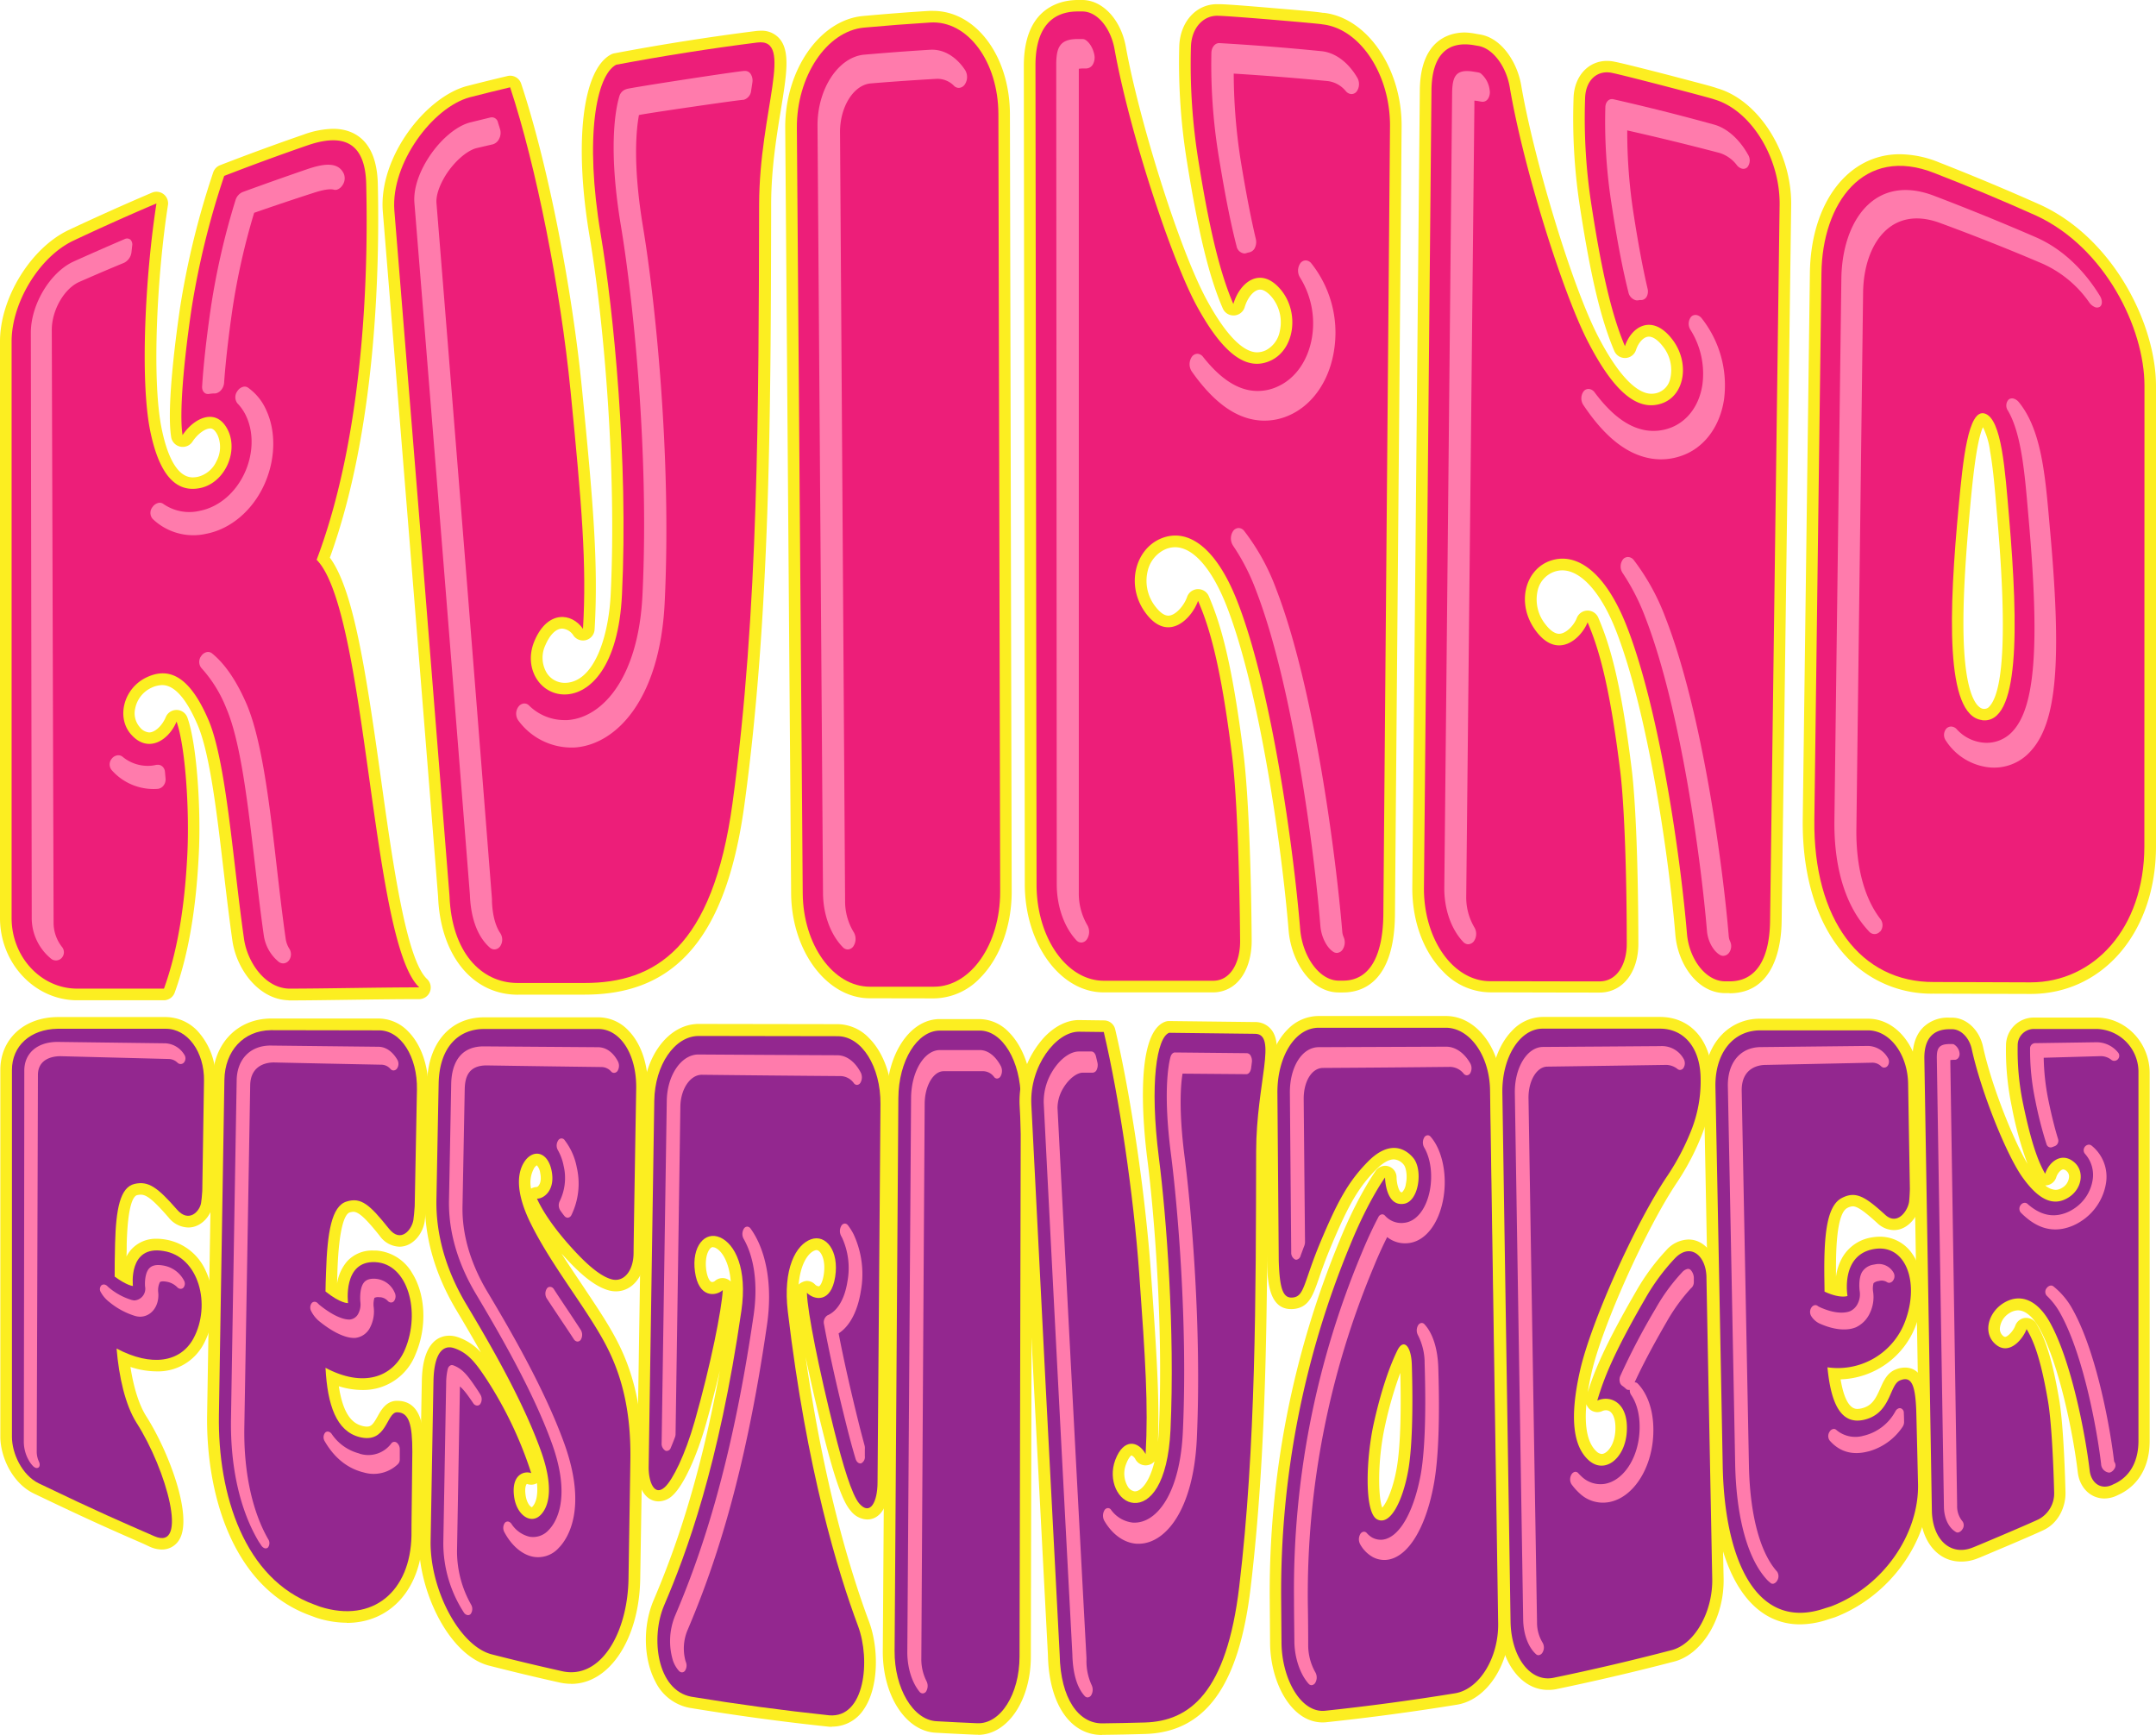
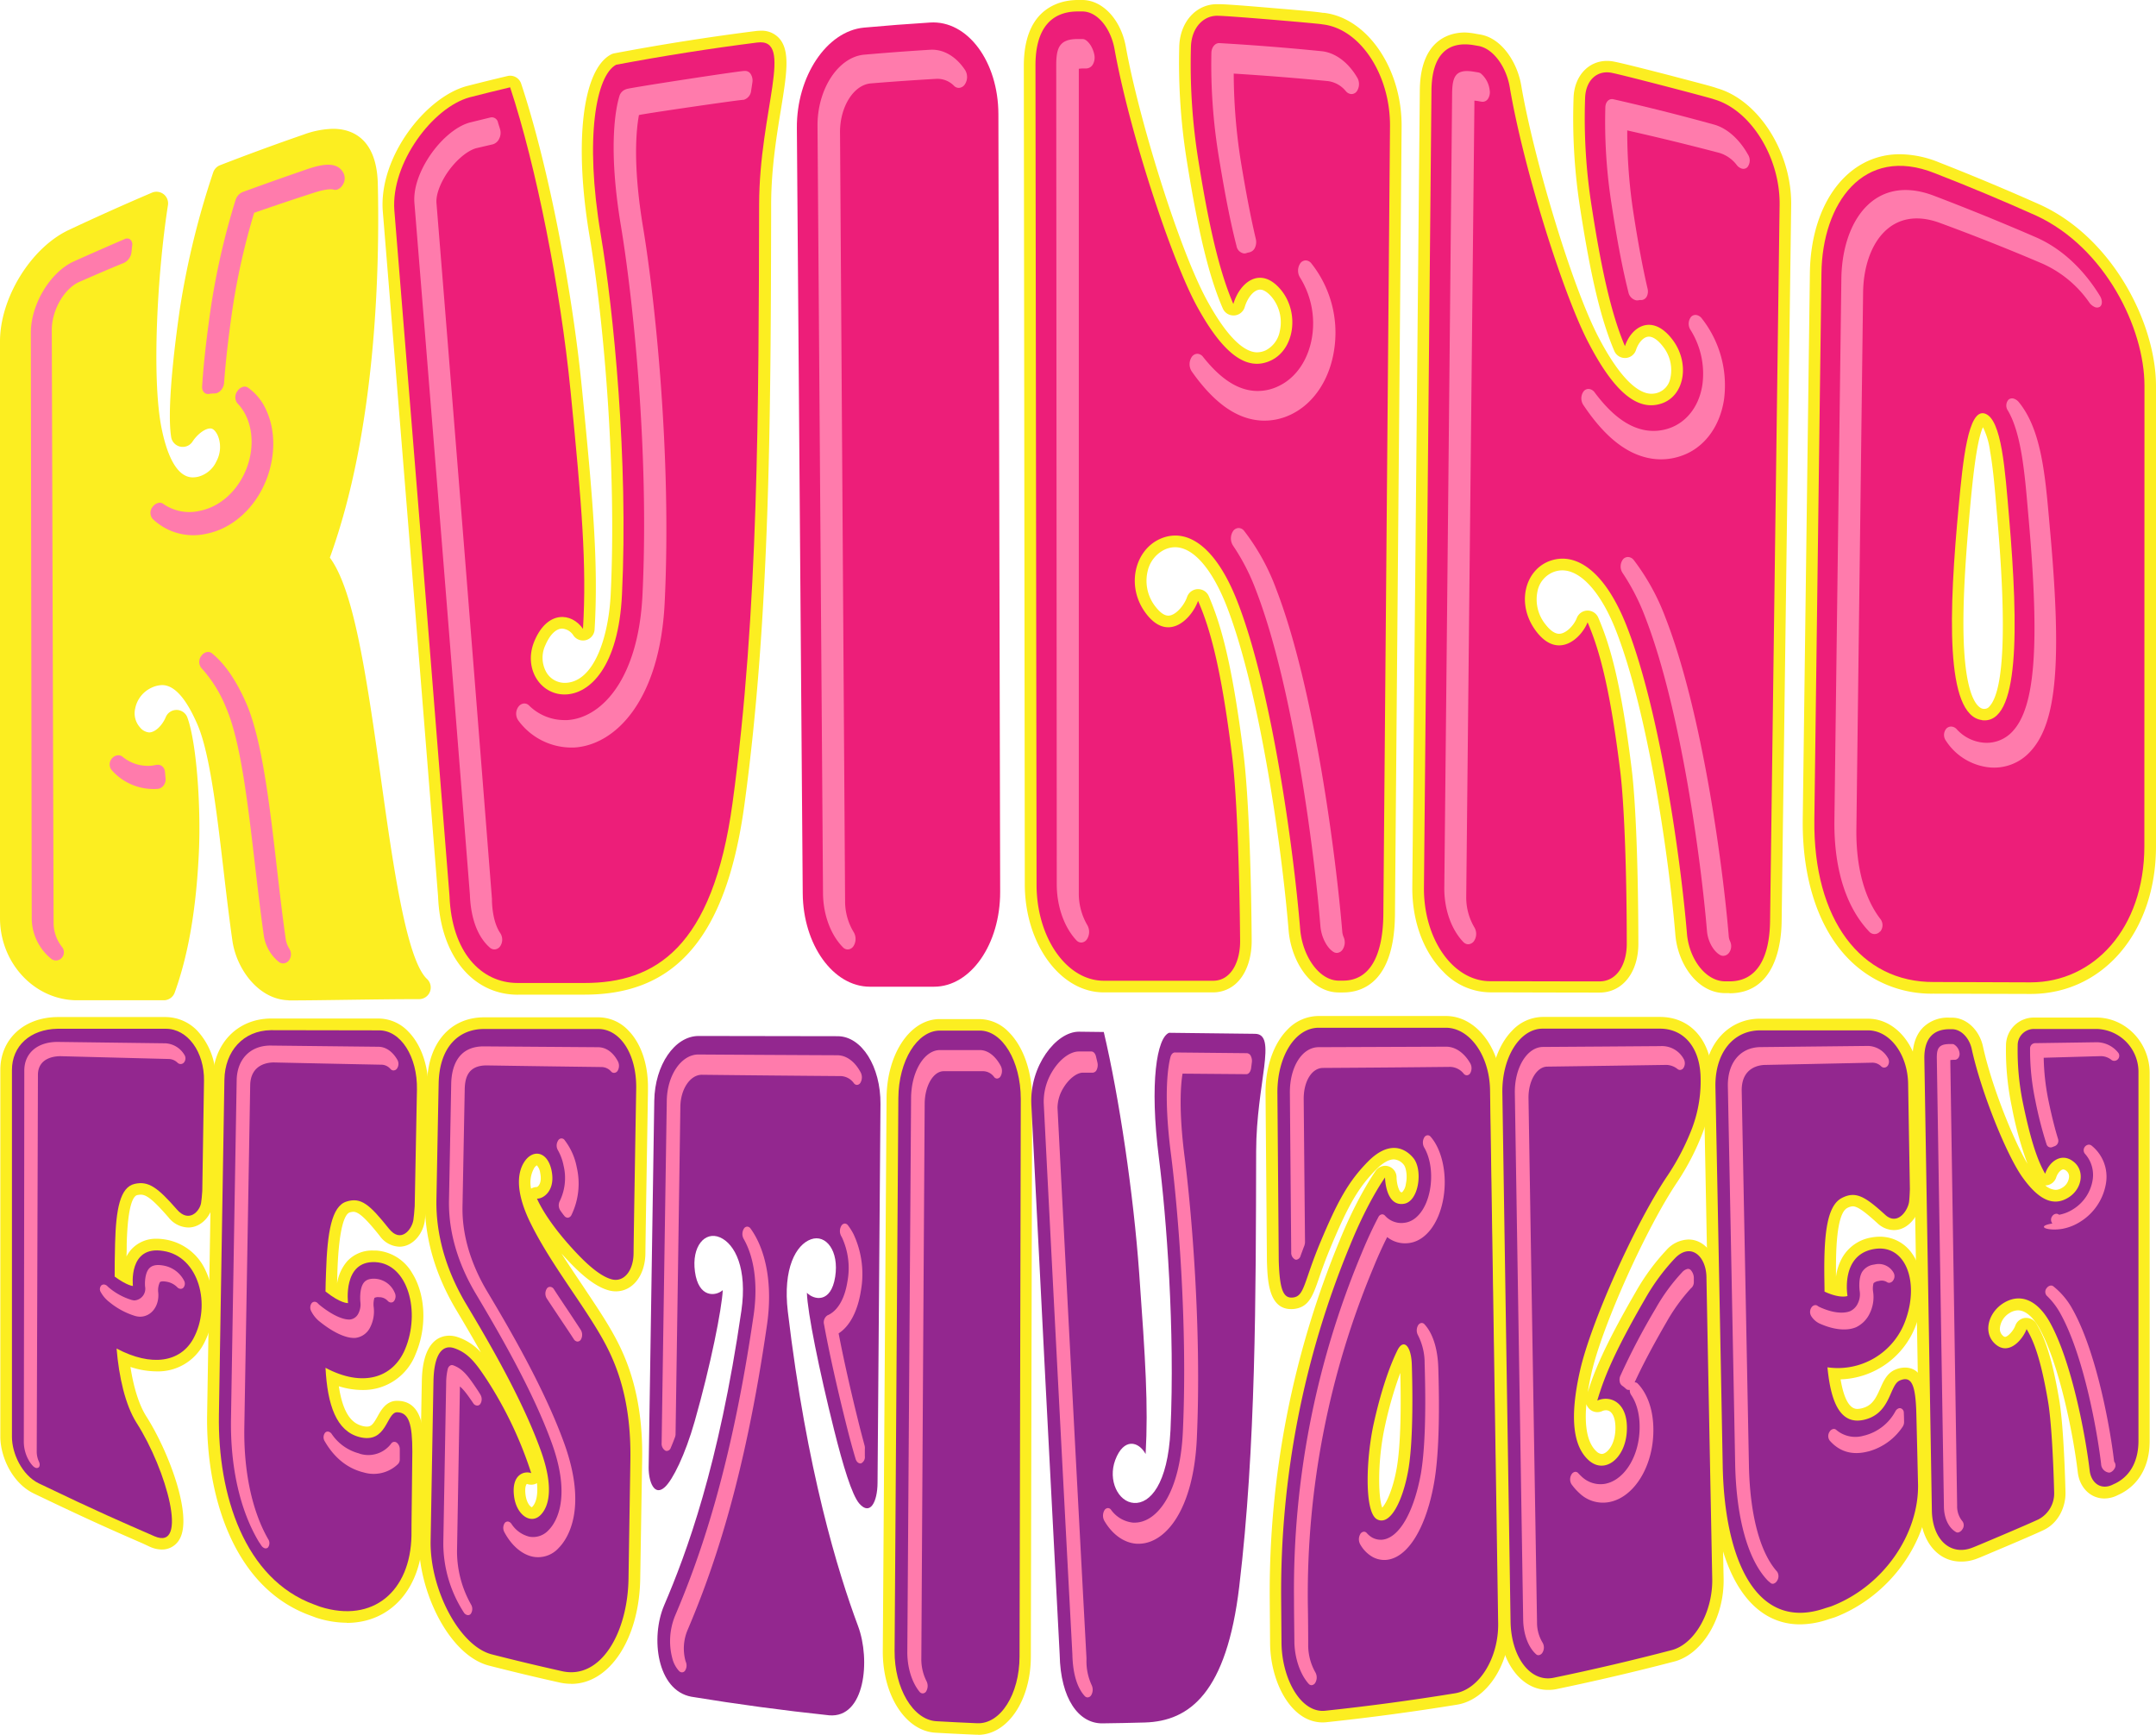
<svg xmlns="http://www.w3.org/2000/svg" id="Lager_1" data-name="Lager 1" viewBox="0 0 574.07 462">
  <defs>
    <style>.cls-1{fill:#fcee21;}.cls-2{fill:#ed1e79;}.cls-3{fill:#ff7bac;}.cls-4{fill:#93278f;}</style>
  </defs>
-   <path class="cls-1" d="M231.59,265.83c-11.42,0-20.82-12.55-20.94-27.93L209.08,34.13c-.12-15.4,9.17-28.81,20.7-29.87,5.86-.53,11.8-1,17.66-1.36q.51,0,1,0c11.45,0,20.44,12.08,20.47,27.51l.47,207.08c0,9-3.12,17.63-8.41,22.93a17.23,17.23,0,0,1-12.27,5.44Z" />
  <path class="cls-2" d="M247.64,6q-8.79.55-17.57,1.35c-10,.92-18,13.06-17.89,26.77l1.56,203.77c.11,13.7,8.1,24.84,17.85,24.86h17.12c9.75,0,17.63-11.31,17.6-25.27q-.24-103.53-.47-207.08C265.81,16.43,257.66,5.35,247.64,6Z" />
  <path class="cls-3" d="M224.45,252.26a1.81,1.81,0,0,0,1.28.57,1.88,1.88,0,0,0,1.51-.87,3.55,3.55,0,0,0,.07-3.74,15.8,15.8,0,0,1-2.29-8.3L223.67,35.13c0-6.71,3.62-12.53,8.19-12.92q8.76-.72,17.54-1.22a6.2,6.2,0,0,1,4.65,1.89,1.78,1.78,0,0,0,1.31.52,2,2,0,0,0,1.55-.94,3.54,3.54,0,0,0,.08-3.78c-2.41-3.66-5.81-5.64-9.32-5.43q-8.79.54-17.56,1.31c-6.93.62-12.51,9.21-12.43,19q.73,102.15,1.46,204.28C219.18,243.54,221.17,248.93,224.45,252.26Z" />
  <path class="cls-1" d="M76.78,266.36c-7.92-.24-13.8-8.25-14.9-15.86-.83-5.79-1.59-12.23-2.32-18.47-1.81-15.49-3.68-31.51-7-39.13-3-6.94-6.14-10.47-9.38-10.47a7.14,7.14,0,0,0-2.94.75A7.73,7.73,0,0,0,36,188.64a5.63,5.63,0,0,0,1.23,5,3.54,3.54,0,0,0,2.48,1.4c1.54,0,3.44-1.75,4.42-4.06A3.1,3.1,0,0,1,47,189.05h.09a3.08,3.08,0,0,1,2.82,2.06c2.57,7.2,3.65,24.82,3,36.77-.74,14.65-2.83,26.57-6.39,36.43a3.1,3.1,0,0,1-2.91,2.05H20.4C9.13,266.26,0,256.43,0,244.45V90.93C0,79.39,8.16,66.11,18.16,61.31c7.35-3.46,14.84-6.82,22.29-10a3,3,0,0,1,1.21-.25,3.09,3.09,0,0,1,3.06,3.57c-2.88,18.46-4.35,46.46-1.68,59.49,1.2,5.91,3.62,13,8.3,13a6.89,6.89,0,0,0,1.38-.16,7.38,7.38,0,0,0,4.91-4.13A8,8,0,0,0,58,116c-.9-1.91-1.77-1.91-2-1.91-1.39,0-3.38,1.46-4.72,3.47A3.07,3.07,0,0,1,48.64,119a3,3,0,0,1-.66-.07,3.11,3.11,0,0,1-2.4-2.52c-1.33-8.15,1.48-28.54,2.38-34.59a219.38,219.38,0,0,1,8.8-35.89A3.12,3.12,0,0,1,58.58,44c7.32-2.84,14.8-5.59,22.22-8.15a24.25,24.25,0,0,1,7.91-1.55c4.32,0,11.61,1.92,11.89,14.73.52,22.76-.47,65.6-12.77,99.46,6.16,8.36,9.42,28.91,13.56,58.54,3.17,22.73,6.77,48.5,12.32,53.67a3.1,3.1,0,0,1-2.1,5.36c-6.48,0-12.92.1-19.15.18-5.67.08-11,.16-15.59.16Z" />
-   <path class="cls-2" d="M49.87,227.72c.63-12.34-.55-29.1-2.86-35.57-2,4.85-7.43,8.58-12,3.54-4.13-4.48-2.16-12.38,4-15.31s11.57-.13,16.48,11.3c4.82,11.23,6.58,38.22,9.49,58.38.89,6.09,5.51,13,11.93,13.2,9.42,0,22.2-.31,34.73-.34C98.77,251,97.85,162.76,84.31,149.06c14-37,13.55-84.69,13.2-100-.25-11.37-6.28-13.6-15.7-10.33Q70.7,42.57,59.7,46.84A216.71,216.71,0,0,0,51,82.22c-2.12,14.34-3.3,28.05-2.39,33.64,3-4.58,9.12-7.6,12.15-1.16,2.72,5.83-1.05,13.91-7.41,15.25S42.44,126.67,40,114.76c-2.77-13.58-1.29-41.7,1.66-60.59Q30.51,58.91,19.5,64.1C10.4,68.46,3.1,80.63,3.09,90.93V244.45c0,10.31,7.74,18.73,17.31,18.81H43.66C47.46,252.74,49.23,240.46,49.87,227.72Z" />
  <path class="cls-3" d="M31.25,201.14a2.31,2.31,0,0,0-1.47.86,2.38,2.38,0,0,0-.05,3.06,14.83,14.83,0,0,0,12.31,5h0a2.24,2.24,0,0,0,1.52-.9,2.67,2.67,0,0,0,.53-1.81c-.06-.64-.11-1.27-.17-1.87a2.1,2.1,0,0,0-.78-1.46,1.74,1.74,0,0,0-1.31-.35l-.21,0a11.08,11.08,0,0,1-1.15.21,10.52,10.52,0,0,1-7.89-2.41A1.78,1.78,0,0,0,31.25,201.14Z" />
  <path class="cls-3" d="M55.66,104.9a8.58,8.58,0,0,1,1.49-.13,1.73,1.73,0,0,0,.5-.07,2.63,2.63,0,0,0,1.18-.77,3.37,3.37,0,0,0,.84-2c.4-5.6,1.17-12.34,2.21-19.51a182.48,182.48,0,0,1,5.79-25.75q8-2.79,16-5.37c2.46-.79,4.2-1.05,5.17-.8a1.55,1.55,0,0,0,.9,0,2.76,2.76,0,0,0,1.43-1.15,3.22,3.22,0,0,0,.41-3c-1.52-3.5-5.73-2.66-9.64-1.35Q73.2,48,64.58,51.15a3.4,3.4,0,0,0-1.88,2.18A194.21,194.21,0,0,0,56.19,81.6c-1.16,7.94-2,15.28-2.37,21.29C53.74,104.19,54.56,105.07,55.66,104.9Z" />
  <path class="cls-3" d="M54.91,142.14l.48-.1c6.12-1.35,11.67-6,14.8-12.61s3.44-14.29.72-20.17A14.42,14.42,0,0,0,66,103.2a1.57,1.57,0,0,0-1.32-.18,2.63,2.63,0,0,0-1.47,1.13,2.68,2.68,0,0,0,0,3.25,12.2,12.2,0,0,1,2.35,3.44c2.08,4.46,1.89,10.25-.53,15.34s-6.63,8.63-11.3,9.73l-.42.09a12.12,12.12,0,0,1-9.86-1.84,1.59,1.59,0,0,0-1.36-.22A2.67,2.67,0,0,0,40.62,135a2.48,2.48,0,0,0,0,3.15A15.61,15.61,0,0,0,54.91,142.14Z" />
  <path class="cls-3" d="M13.66,255.34a2,2,0,0,0,1.27.42,2.09,2.09,0,0,0,1.51-.69,2.23,2.23,0,0,0,.09-2.88,10.43,10.43,0,0,1-2.26-6.59L13.79,87.85c0-5.22,3.27-11,7.35-12.79S29,71.64,33,70a3.6,3.6,0,0,0,2-2.78c.07-.61.13-1.21.2-1.82a1.81,1.81,0,0,0-.49-1.6,1.43,1.43,0,0,0-1.53-.13q-6.85,2.94-13.65,6C13.25,72.61,8.2,81.17,8.21,88.63L8.45,244.2A14,14,0,0,0,13.66,255.34Z" />
  <path class="cls-3" d="M76.07,250c-.83-5.78-1.55-12-2.31-18.55-2-17.61-4-34.13-8-43.74C63.09,181.49,60,176.86,56.47,174a1.66,1.66,0,0,0-1.37-.36,2.35,2.35,0,0,0-1.48,1,2.57,2.57,0,0,0,0,3.24,35.21,35.21,0,0,1,6.66,10.77c3.79,8.88,5.66,24.88,7.65,41.95.76,6.52,1.48,12.7,2.31,18.5a11.1,11.1,0,0,0,4.07,7.1,2,2,0,0,0,1.1.34,2,2,0,0,0,1.52-.79,2.75,2.75,0,0,0,.13-3.08A6.74,6.74,0,0,1,76.07,250Z" />
  <path class="cls-1" d="M460.52,264.46h-.19c-.05,0-.39,0-.95,0-7.52,0-12.67-7.92-13.29-15.56-1.69-20.6-7.29-59.13-15.77-80.88C426.38,157.9,421,151.88,416,151.88a6.5,6.5,0,0,0-2.16.37,6.93,6.93,0,0,0-4.34,4.7,10.58,10.58,0,0,0,2.06,9.38c.86,1.11,2.18,2.44,3.58,2.44,1.81,0,3.93-2.2,4.7-4.18a3.1,3.1,0,0,1,2.83-2h.05a3.1,3.1,0,0,1,2.85,1.88c2.86,6.69,5.93,16.2,8.89,40.27,1.09,8.8,1.75,26.21,1.78,46.57,0,7.64-4.23,13-10.32,13h-2.54c-6.76,0-21.74-.05-25.67-.06h-.94a17.46,17.46,0,0,1-12.53-5.55c-5.29-5.33-8.27-13.54-8.19-22.52l2-212.15c.13-13.88,8.44-15.38,12-15.38A18,18,0,0,1,393,9l1.17.2c5.81,1,9.87,7.57,10.88,13.53,3.11,18.43,13.24,53.05,20.64,67.19,5.11,9.77,10,14.93,14.05,14.93a5.32,5.32,0,0,0,1.73-.29,5.06,5.06,0,0,0,3.21-3.53,10.06,10.06,0,0,0-1.88-8.75c-1.31-1.7-2.64-2.63-3.75-2.63-1.34,0-2.75,1.46-3.44,3.55a3.09,3.09,0,0,1-2.81,2.13h-.13a3.09,3.09,0,0,1-2.84-1.88c-3.54-8.31-6.25-19.63-9.07-37.86A154.64,154.64,0,0,1,419,25.73c.31-5.6,4-9.51,8.88-9.51a9.73,9.73,0,0,1,2.13.24c2.32.44,11.9,2.91,14.8,3.66,7.55,2,10.83,2.81,12.4,3.38v0c11.06,3.17,19.9,17.12,19.72,31.11l-2.54,190.77c-.07,5.75-1.58,19.11-13.87,19.12Z" />
  <path class="cls-2" d="M456.36,26.44c0-.14-23.77-6.36-27-7-3.78-.89-7,1.58-7.29,6.4a150.72,150.72,0,0,0,1.75,29.22c2.4,15.5,5,28.12,8.85,37.12,1.74-5.27,7.27-8.71,12.57-1.85,4.77,6.16,3.44,15-2.8,17.11S429.94,104.7,423,91.34C416.24,78.5,405.64,44.77,402,23.23c-.9-5.35-4.34-10.29-8.36-11l-1.16-.2c-7.09-1.21-11.24,2.6-11.33,12.1l-2,212.15c-.13,13.8,7.76,25,17.62,25,0,0,24.36.07,29.14.05s7.25-4.77,7.24-10c0-17.26-.56-36.46-1.76-46.19-2.88-23.36-5.85-32.85-8.67-39.43-1.6,4.11-7.76,10.09-13.61,2.5-5.59-7.27-3.1-16.56,3.72-18.9s14.55,2.72,20.35,17.54c8.87,22.76,14.34,61.93,16,81.76.54,6.59,4.88,12.72,10.22,12.71.71,0,1.13,0,1.13,0,7.56,0,10.66-6.73,10.78-16.06q1.27-95.38,2.54-190.77C474,42,466.21,29.26,456.36,26.44Z" />
  <path class="cls-3" d="M439.9,122.14h0a16.24,16.24,0,0,0,7.6-.69c6.09-2,10.39-7.62,11.54-15a28.84,28.84,0,0,0-5.89-21.63,2.36,2.36,0,0,0-1.37-.92,1.62,1.62,0,0,0-1.5.46,3,3,0,0,0-.12,3.54,21.93,21.93,0,0,1,3.12,14.6c-.87,5.7-4.21,10-8.92,11.57a12.81,12.81,0,0,1-6,.53c-4.71-.73-9.2-4-13.74-10.08a2.18,2.18,0,0,0-1.42-.93,1.66,1.66,0,0,0-1.51.58,3.19,3.19,0,0,0-.06,3.73C427.45,116.59,433.44,121.18,439.9,122.14Z" />
  <path class="cls-3" d="M433.59,77.82a2.76,2.76,0,0,0,2,2.14,1.68,1.68,0,0,0,.67,0,3.85,3.85,0,0,1,.49-.07l.42,0a1.74,1.74,0,0,0,1.34-1,3.08,3.08,0,0,0,.19-2c-1.28-5.47-2.5-12-3.74-20a141.87,141.87,0,0,1-1.68-22.16q12.35,2.78,24.59,6A9.17,9.17,0,0,1,462.48,44a2.65,2.65,0,0,0,1.28.89,1.51,1.51,0,0,0,1.51-.37,2.9,2.9,0,0,0,.15-3.38c-2.31-4.13-5.65-7.08-9.15-8Q443,29.47,429.59,26.43c-1.13-.26-2.08.66-2.14,2.09a141.62,141.62,0,0,0,1.7,26.17C430.18,61.36,431.62,70,433.59,77.82Z" />
  <path class="cls-3" d="M443.4,164.32a59.63,59.63,0,0,0-8.35-15.14,2.06,2.06,0,0,0-1.39-.84,1.71,1.71,0,0,0-1.52.62,3.15,3.15,0,0,0-.06,3.67A57.81,57.81,0,0,1,438,164.17c9.64,24.72,15,65.59,16.51,83.76.22,2.67,1.68,5.34,3.46,6.36a1.7,1.7,0,0,0,.86.24,2,2,0,0,0,1.57-.84,3,3,0,0,0,.28-3,3.84,3.84,0,0,1-.36-1.26C458.81,231.06,453.32,189.67,443.4,164.32Z" />
  <path class="cls-3" d="M394.25,19.53a2,2,0,0,0-.67-.25l-1.16-.19c-4.85-.8-5.73,1.27-5.77,5.87q-1,105.7-2.08,211.42c-.05,5.7,1.85,11.13,5.08,14.48a1.83,1.83,0,0,0,1.28.59,2,2,0,0,0,1.52-.82,3.41,3.41,0,0,0,.14-3.66,15.69,15.69,0,0,1-2.18-8.36L392.58,28c0-.39,0-.85,0-1.2A9,9,0,0,1,394,27l.56.09a1.72,1.72,0,0,0,1.67-.82,3.26,3.26,0,0,0,.41-2.32A6.81,6.81,0,0,0,394.25,19.53Z" />
  <path class="cls-1" d="M357.43,264.28c-.07,0-.41,0-.95,0-7.52,0-12.71-8.42-13.37-16.57-1.83-22.3-7.71-63.65-16.44-86.17-3.89-10-8.92-15.82-13.79-15.82a6.6,6.6,0,0,0-2.7.6,8.41,8.41,0,0,0-4.61,5.81,11.11,11.11,0,0,0,2.21,9.56c.81,1,2,2.25,3.31,2.25,1.87,0,4.19-2.63,5-5a3.1,3.1,0,0,1,2.82-2.06h.1a3.09,3.09,0,0,1,2.85,1.87c2.94,6.88,6.1,16.76,9.27,42.19,1.15,9.31,2,27.84,2.15,49.58,0,4.52-1.34,8.53-3.77,11a9.05,9.05,0,0,1-6.47,2.74h-7.38l-20.13,0h-1.66c-11.54,0-20.95-12.88-21-28.7l-.26-218c0-5.51,1.22-9.82,3.64-12.81S282.48,0,287,0h1.18c5.43,0,10.31,5.27,11.6,12.5,3.32,18.54,13.9,53.24,21.51,67.32,6.26,11.53,10.76,14,13.44,14a5.56,5.56,0,0,0,2.37-.57,7.22,7.22,0,0,0,3.67-5.08,10.59,10.59,0,0,0-2-8.89c-1.14-1.4-2.29-2.16-3.24-2.16-1.56,0-3.34,2-4.13,4.75A3.12,3.12,0,0,1,328.62,84h-.19a3.09,3.09,0,0,1-2.84-1.86c-3.63-8.34-6.47-20-9.5-38.82A164.68,164.68,0,0,1,314,12.18c.28-6.42,4.51-11.07,10.05-11.07h.5c2.35,0,12.14.85,15.11,1.1,7.65.64,11,.93,12.7,1.23V3.4C364,4.64,373.33,18.26,373.2,33.76l-1.77,209.77c-.15,18.06-8.72,20.75-13.81,20.75Z" />
  <path class="cls-2" d="M352.05,6.48c0-.14-24.33-2.23-27.59-2.27-3.85-.23-7.13,3-7.35,8.1a161.17,161.17,0,0,0,2,30.56c2.57,16,5.34,29,9.29,38.08,1.71-5.83,7.3-10.31,12.73-3.69,4.89,6,3.59,15.75-2.72,18.73s-12.68-1.49-19.85-14.7C311.68,68.51,300.64,34.75,296.75,13c-1-5.42-4.49-9.94-8.56-9.95H287c-7.17,0-11.3,4.65-11.29,14.4L276,235.54c0,14.15,8,25.61,17.89,25.62,0,0,24.36,0,29.14,0s7.21-5.09,7.17-10.63c-.16-18.43-.85-38.91-2.13-49.22C325,176.56,321.92,166.72,319,160c-1.57,4.49-7.72,11.18-13.67,3.61-5.68-7.21-3.28-17.07,3.57-20.11S323.6,145,329.56,160.4c9.12,23.54,14.87,65.6,16.63,87,.58,7.12,5,13.73,10.29,13.73.72,0,1.14,0,1.14,0,7.56,0,10.63-7.41,10.72-17.68l1.77-209.77C370.23,19.92,362.16,7.55,352.05,6.48Z" />
  <path class="cls-3" d="M336,112h0a16.17,16.17,0,0,0,7.69-1.6c6.15-2.91,10.49-9.48,11.61-17.66a29.71,29.71,0,0,0-6.13-22.6,2,2,0,0,0-1.39-.79,1.78,1.78,0,0,0-1.52.72,3.47,3.47,0,0,0-.1,3.84,23.09,23.09,0,0,1,3.27,15.31c-.86,6.28-4.21,11.35-9,13.6a12.66,12.66,0,0,1-6.11,1.28c-4.77-.22-9.33-3.19-14-9.08a2,2,0,0,0-1.45-.81,1.84,1.84,0,0,0-1.52.8,3.5,3.5,0,0,0,0,3.94C323.34,107.44,329.43,111.69,336,112Z" />
  <path class="cls-3" d="M329.24,65.49a2.39,2.39,0,0,0,2,2,1.52,1.52,0,0,0,.69-.11,2.72,2.72,0,0,1,.49-.13l.43-.11a2.17,2.17,0,0,0,1.35-1.29,3.6,3.6,0,0,0,.18-2.23c-1.34-5.65-2.63-12.42-4-20.72a152,152,0,0,1-1.88-23.3q12.57.78,25.12,2a7.42,7.42,0,0,1,4.76,2.71,2.16,2.16,0,0,0,1.31.73,1.76,1.76,0,0,0,1.55-.68,3.42,3.42,0,0,0,.13-3.72c-2.39-4.05-5.82-6.61-9.41-7q-13.61-1.37-27.26-2.16c-1.15-.06-2.11,1.09-2.15,2.61a151.84,151.84,0,0,0,1.94,27.45C325.64,48.5,327.17,57.46,329.24,65.49Z" />
  <path class="cls-3" d="M339.82,156.89a58.3,58.3,0,0,0-8.54-15.51,1.88,1.88,0,0,0-1.42-.77,1.81,1.81,0,0,0-1.52.8,3.54,3.54,0,0,0,0,3.92,56.12,56.12,0,0,1,6.07,11.82c9.92,25.64,15.57,69.76,17.17,89.47.24,2.89,1.71,5.79,3.5,6.88a1.61,1.61,0,0,0,.86.25,1.94,1.94,0,0,0,1.57-.92,3.51,3.51,0,0,0,.26-3.29,4.36,4.36,0,0,1-.36-1.37C355.75,228.15,350,183.27,339.82,156.89Z" />
  <path class="cls-3" d="M288.87,10.54a1.64,1.64,0,0,0-.68-.15H287c-4.9,0-5.76,2.29-5.76,7q.08,109.07.14,218.11c0,5.88,2,11.45,5.23,14.89a1.79,1.79,0,0,0,1.29.6,1.87,1.87,0,0,0,1.51-.87,3.6,3.6,0,0,0,.1-3.78,16.67,16.67,0,0,1-2.26-8.64q0-109.06,0-218.14c0-.41,0-.88,0-1.24a8.44,8.44,0,0,1,1.44-.09h.56A2.09,2.09,0,0,0,291,17.14a3.73,3.73,0,0,0,.4-2.48C291,12.53,289.8,11,288.87,10.54Z" />
  <path class="cls-1" d="M514.74,264.6a30.85,30.85,0,0,1-22.46-9.17c-8.08-8.18-12.44-21.38-12.27-37.18l1.9-145.51c.23-18.65,10.08-31.67,23.94-31.67a28.28,28.28,0,0,1,10.5,2.19c9.06,3.55,18.18,7.37,27.08,11.35,19.14,8.87,30.6,31.44,30.64,48.13V225.36c0,22.76-14.05,39.3-33.36,39.32ZM528,113.77c-1.77,3.62-2.89,15.56-3.39,21-1,10.92-2.32,26.78-1.62,38.39.85,14,4.12,15.48,5.1,15.6a1.72,1.72,0,0,0,.31,0,1.66,1.66,0,0,0,1.33-.66c3.89-4.23,4.59-21.07,2.1-50l-.21-2.45c-.46-5.46-.94-11.11-1.73-15.5A20.37,20.37,0,0,0,528,113.77Z" />
  <path class="cls-2" d="M571,102.75c0-15.45-10.54-36.84-28.81-45.32q-13.38-6-27-11.3c-19.1-7.63-30,8.15-30.2,26.65l-1.89,145.5c-.3,26.54,12.33,43.35,31.86,43.22l25.73.09c16.77,0,30.26-14.31,30.28-36.23Zm-43.26,89c-9.87-1.24-8.86-28.92-6.17-57.35,1.07-11.42,2.45-25.73,6.94-24.27s5.37,15.1,6.44,27.6C537.49,167.55,537.73,193.05,527.72,191.78Z" />
  <path class="cls-3" d="M500.64,248.07a2.69,2.69,0,0,0,.07-3.32c-4.3-5.58-6.52-13.88-6.42-23.85q.9-71.52,1.79-143c.16-12.78,7.35-23.48,20.61-18.48q13.59,5,27,10.72A30.14,30.14,0,0,1,556.34,80.6a3.4,3.4,0,0,0,1.32,1.11,1.47,1.47,0,0,0,1.43,0c.74-.5.77-1.79,0-3-4.36-7.09-10.23-12.58-17-15.53q-13.39-5.81-27-11c-15.94-6.17-24.62,6.7-24.8,22.07q-.93,72.16-1.85,144.33c-.14,12.72,3.07,23,9.28,29.52a1.89,1.89,0,0,0,2.88-.07Z" />
  <path class="cls-3" d="M527.67,197.71a10.92,10.92,0,0,1-6.69-3.56,2.11,2.11,0,0,0-1.24-.66,1.77,1.77,0,0,0-1.48.51,2.62,2.62,0,0,0-.18,3.17l.2.3a15.71,15.71,0,0,0,11,6.83,13,13,0,0,0,11.34-4.19c7-7.54,8.43-23.51,5.25-58.83-.07-.75-.13-1.5-.2-2.24-1.11-12.65-2.15-24.64-8.12-31.95a2.9,2.9,0,0,0-1.27-.91,1.52,1.52,0,0,0-1.45.21,2.37,2.37,0,0,0-.16,3c3.55,6.1,4.45,16.66,5.32,26.84.07.76.13,1.52.2,2.27,2.93,33.39,1.7,49.76-4.26,56.2A9.32,9.32,0,0,1,527.67,197.71Z" />
  <path class="cls-1" d="M137.89,264.88c-12.1,0-20.63-10.51-21.24-26.09-4.71-59.18-9.67-120.62-14.73-182.58-1.07-14.39,11.39-30.32,22.34-33.28,3.62-.93,7.26-1.83,10.86-2.68a3,3,0,0,1,.72-.09,3.09,3.09,0,0,1,2.93,2.12c7,21.08,13.51,53.86,16.22,81.55,2.84,28.88,4.39,46.09,3.33,63.82a3.1,3.1,0,0,1-2.25,2.79,3,3,0,0,1-.84.11,3.08,3.08,0,0,1-2.53-1.31,3.91,3.91,0,0,0-3-1.85c-1.64,0-3.27,1.6-4.47,4.38a7.87,7.87,0,0,0,.36,7.44,5.68,5.68,0,0,0,4.8,2.63c7.66-.06,11.65-11.91,12.22-23.64,1.59-33.11-1.79-72.58-5.62-95.24-4.21-25-1.91-44.45,5.71-48.46a3,3,0,0,1,.87-.3c12.44-2.35,25.12-4.35,37.7-5.94a11.8,11.8,0,0,1,1.31-.08,6.24,6.24,0,0,1,5,2.14c2.87,3.38,1.87,9.54.35,18.86-1.15,7-2.58,15.78-2.6,25.23v2.78c-.12,52.56-.25,106.91-7.12,157.12-2.57,18.84-7.64,32-15.48,40.14-6.72,7-15.55,10.4-27,10.41l-17.76,0Z" />
  <path class="cls-2" d="M125.07,25.91q5.37-1.38,10.76-2.66c6.94,21,13.4,53.56,16.09,80.89,3,30.34,4.33,46.25,3.31,63.32-3-4.35-9.39-5-12.87,3.09-3.13,7.23,1.36,14.41,8,14.38s14.33-7.35,15.25-26.58c1.73-35.75-2.26-75.83-5.65-95.91-4.37-25.94-1.19-42.42,4.1-45.2q18.69-3.52,37.52-5.91c10.07-1.33.61,18.17.55,43.07-.13,53.27-.13,108.6-7.09,159.5-5.28,38.62-20.65,47.87-39.44,47.86l-17.75,0c-9.86,0-17.6-8.34-18.16-23.18Q112.36,145.87,105,56C104.08,43.49,115.19,28.59,125.07,25.91Z" />
  <path class="cls-3" d="M198.25,18.9c0-.23-31.45,4.59-31.43,4.82a2.76,2.76,0,0,0-1.93,2c-.81,2.69-3.15,13,.45,34.49,3,18,7.61,59.39,5.73,98.21-1.08,22.31-10.82,32.75-20,33.33l-.86,0a13.43,13.43,0,0,1-9.36-3.9,1.76,1.76,0,0,0-1.36-.52,2.1,2.1,0,0,0-1.49.92,3.15,3.15,0,0,0,0,3.59,17.58,17.58,0,0,0,13.77,7.22c.36,0,.71,0,1.07,0,11.1-.62,22.88-12.66,24.14-38.57,1.93-39.57-2.71-81.75-5.78-100.13-2.77-16.73-1.76-26-1.07-29.71,0-.18,27.81-4.24,27.84-4.06A2.77,2.77,0,0,0,200,24.15c.12-.76.24-1.52.34-2.23a3.21,3.21,0,0,0-.47-2.23A1.72,1.72,0,0,0,198.25,18.9Z" />
  <path class="cls-3" d="M132.59,32.59a1.67,1.67,0,0,0-2-1.31l-5.43,1.33c-3.84,1-8.3,4.9-11.37,9.88-1.43,2.32-3.79,6.89-3.45,11.51q7.38,90.69,14.78,184.26c.24,6.37,2.07,11.23,5.31,14.08a1.82,1.82,0,0,0,1.23.48,1.92,1.92,0,0,0,1.51-.83,3.13,3.13,0,0,0,.07-3.45c-1.36-2-2.11-4.93-2.25-8.58,0-.21,0-.42,0-.61q-7.38-94-14.77-185.26c-.21-2.81,1.61-6.06,2.39-7.34,2.26-3.64,5.69-6.67,8.32-7.32l4.3-1a2.73,2.73,0,0,0,1.68-1.48,3.44,3.44,0,0,0,.27-2.44C133,33.87,132.78,33.23,132.59,32.59Z" />
  <path class="cls-1" d="M352.18,458.66c-8.57,0-14-11.05-14-21.29l-.09-11.3a244.72,244.72,0,0,1,18.66-95.86c4.66-11.42,9-17.6,9.55-18.44a3.12,3.12,0,0,1,2.54-1.33H369a3.09,3.09,0,0,1,2.86,3.05c0,1.8.72,4,1.26,4l.21,0a3.82,3.82,0,0,0,1-2.21c.5-2.27,0-4.35-.47-5a3.64,3.64,0,0,0-2.73-1.55c-1.32,0-2.92.91-4.65,2.64-4.67,4.69-7.39,9.32-12.13,20.65-1.47,3.51-2.41,6.2-3.16,8.37-1.59,4.59-2.64,7.63-6.48,8.15a6.92,6.92,0,0,1-.9.06c-6.05,0-6.3-7.66-6.47-12.73,0,0-.37-44.82-.37-44.82-.05-6.83,2.13-13.14,5.83-16.87a11.51,11.51,0,0,1,8.24-3.63H385c8.17,0,14.69,8.67,14.86,19.68L402,432.18c.17,10.86-6,20.42-14,21.75-11.48,1.87-23.18,3.44-34.76,4.67a8.72,8.72,0,0,1-1,.06Zm20.67-93.07a104.2,104.2,0,0,0-4.07,14.1c-2,9-1.86,18.94-.74,21.78,1.06-1.15,2.84-4.7,3.88-10.64C372.55,387.19,373.21,379.89,372.85,365.59Z" />
  <path class="cls-4" d="M385,273.68H351.13c-6.36,0-11.06,7.77-11,17.37l.36,44.74c.25,7.58,1.16,10.08,3.87,9.71,3-.4,2.78-4.08,7.19-14.65,4.54-10.83,7.47-16.28,12.8-21.64,5.11-5.11,9.32-4,11.95-.88s1.53,11.54-2.43,12.22c-5,.85-5.08-7-5.08-7s-4.39,6-9.23,17.85a241.16,241.16,0,0,0-18.43,94.67l.09,11.3c.07,9.6,5.12,18.88,11.64,18.18q17.34-1.84,34.59-4.65c6.48-1.07,11.6-9.49,11.46-18.66l-2.16-141.91C396.63,281.15,391.36,273.7,385,273.68ZM375,391.36c-1.45,8.3-4.84,15.08-8.33,13.22s-2.91-16.46-.88-25.56c2.11-9.49,4.49-15.8,6.3-19.45,1.59-3.2,3.67-1.31,3.83,3.85S376.41,383.05,375,391.36Z" />
  <path class="cls-1" d="M92.36,432.12a26.75,26.75,0,0,1-8.08-1.32l-.15-.05-1.56-.58c-20.73-7.53-27.76-32.57-27.42-53.48l1.46-89.19C56.76,278,63.1,271.35,72,271.22l28.83,0a11,11,0,0,1,7.93,3.52c3.42,3.49,5.4,9.25,5.28,15.41l-.6,31.07c0,.05,0,.1,0,.15-.12,1.82-.25,3.1-.37,3.91-.51,3.29-3.16,6.7-6.71,6.7a6.69,6.69,0,0,1-5.27-2.91c-3.71-4.65-5.61-6.38-7-6.38a3.54,3.54,0,0,0-1,.18c-1,.33-2.84,2.85-3.26,16,0,1-.06,2-.08,2.91a11.84,11.84,0,0,1,2.65-5.87A9,9,0,0,1,99.36,333l.73,0a12,12,0,0,1,9.65,6c3.6,5.73,4,14.4.93,21.57a14.93,14.93,0,0,1-14.19,9.57,21,21,0,0,1-6.26-1c1.23,8.22,4.07,10,6.24,10.57a4.94,4.94,0,0,0,1.23.18c1.15,0,1.7-.65,2.87-2.76.91-1.63,2.28-4.11,5.16-4.11,7.11,0,7.15,8.5,7.17,13.55,0,.19-.15,18.61-.33,22.51h0c-.29,13.81-8.43,23.08-20.25,23.08Z" />
  <path class="cls-4" d="M109.79,386.54c0-7.18-.87-10.44-4.05-10.47-2.9,0-2.67,8.52-10.07,6.59-6.07-1.6-8.48-8.41-9-18.43,9.84,5.25,17.91,2.78,21.17-4.9,4.21-9.92.84-22.82-7.91-23.24S92.68,347,92.67,347s-1.93.16-6-3.1c0-1.53.08-3.21.14-5.12.34-10.7,1.51-17.56,5.42-18.81s6.19.78,11.34,7.22c3.19,4,6.11.18,6.5-2.33.13-.8.24-2.16.35-3.65l.6-31.07c.16-8.73-4.29-15.8-10.12-15.77l-28.79-.05c-7.28.11-12.24,5.52-12.36,13.24q-.73,44.59-1.46,89.19c-.35,21.3,6.82,43.78,25.41,50.53l1.56.58c14.11,4.47,24-4.17,24.3-18.88C109.51,409,109.8,388.52,109.79,386.54Z" />
  <path class="cls-1" d="M479.28,432.55c-14.36,0-23.21-15.8-23.67-42.26l-1.94-100.86c-.11-5.67,1.6-10.62,4.82-13.93a13.89,13.89,0,0,1,10.1-4.23l28.81,0c7.56,0,13.6,7.61,13.76,17.25l.47,28v.17c-.06,1.63-.14,2.85-.23,3.62-.4,3.05-3.09,7.25-7.12,7.25a6.5,6.5,0,0,1-4.39-1.84c-3.05-2.77-5.2-4.49-6.56-4.49a3.39,3.39,0,0,0-1.47.45c-3.11,1.6-3,13.23-3,17.06,0,.43,0,.86,0,1.27a13.88,13.88,0,0,1,1.84-5.4,11,11,0,0,1,7.4-5.05,12.88,12.88,0,0,1,2.42-.24,10.37,10.37,0,0,1,8.69,4.61c3.21,4.62,3.62,11.81,1,18.77a22.17,22.17,0,0,1-20.12,14.61c.68,4.12,2,7.87,4.43,7.87a5.54,5.54,0,0,0,1-.11c2.86-.63,3.84-2.44,5.13-5.35.84-1.92,1.8-4.09,4-5a6.67,6.67,0,0,1,2.55-.55c5.57,0,5.88,7.13,6,11,.07,1.65.42,17.05.49,20.12v.08c.2,14.8-10.37,29.64-25.13,35.3l-.19.06-1.51.47A23.65,23.65,0,0,1,479.28,432.55Z" />
  <path class="cls-4" d="M510.22,375.27c-.28-6.37-1.21-9-4.34-7.67-2.85,1.16-2.32,8.9-9.67,10.5-6,1.3-8.7-4.28-9.62-14a19.12,19.12,0,0,0,20.75-12.44c3.81-10.29.05-20.72-8.64-19s-6.77,12.46-6.77,12.45-1.91.79-6.12-1.17c0-1.52-.05-3.2-.06-5.12-.06-10.75.84-17.85,4.69-19.82,3.7-1.91,6.19-.37,11.53,4.49,3.3,3,6.06-1.19,6.36-3.5.09-.75.16-2,.21-3.35q-.24-14-.47-28.06c-.13-7.81-4.83-14.18-10.67-14.21l-28.78,0c-7.28.06-12,6.2-11.86,15q1,50.43,1.94,100.87c.43,24.49,8.64,44.46,27.3,38l1.56-.48c14.09-5.4,23.33-19.34,23.15-32.36C510.71,395.39,510.29,377,510.22,375.27Z" />
  <path class="cls-1" d="M43.09,412.62a8,8,0,0,1-3.18-.73L38,411c-7.67-3.34-14.29-6.23-29-13.3C3.18,394.89.08,387.79.09,382.55V284.91c0-8.16,6.24-14,15.19-14.08l28.83,0a11.8,11.8,0,0,1,8.45,3.67,18.58,18.58,0,0,1,4.85,13.33L57,317.21v.17c-.12,1.62-.24,2.76-.36,3.49-.5,2.94-3.07,6-6.51,6a6.93,6.93,0,0,1-5.3-2.74c-3.89-4.45-5.74-6-7.31-6a4.41,4.41,0,0,0-1,.12c-.91.22-2.5,2.19-2.78,13,0,1.17,0,2.28-.07,3.34A9.65,9.65,0,0,1,35,332.67a8.83,8.83,0,0,1,6.75-2.8,12.92,12.92,0,0,1,2.27.2,14.29,14.29,0,0,1,10.7,8.2,21.91,21.91,0,0,1-.5,19.62,13.72,13.72,0,0,1-12.62,7.29h0A22.31,22.31,0,0,1,34.73,364c.87,5.59,2.32,10.15,4.21,13.14,6,9.4,12.35,26.37,8.93,32.62A5.32,5.32,0,0,1,43.09,412.62Z" />
  <path class="cls-4" d="M43.5,333.12c-9.42-1.57-8.11,9.29-8.11,9.32s-1.58-.1-4.86-2.5c0-2.39,0-5.09.11-8.78.24-9.17,1.32-15,5.19-15.9,3.71-.85,6.14.94,11.28,6.82,3.19,3.68,6.06.47,6.43-1.73.12-.69.23-1.89.32-3.19q.22-14.67.46-29.35c.12-7.69-4.38-13.9-10.21-13.86l-28.78,0c-7.29.11-12.16,4.6-12.15,11v97.65c0,4.44,2.67,10.19,7.12,12.39,15.85,7.62,22.15,10.31,30.83,14.1,9.21,4,3.23-17.72-4.8-30.25-3-4.77-4.67-12.25-5.29-19.74,9.35,4.95,17,3.65,20.45-2.65C56.32,347.53,53,334.58,43.5,333.12Z" />
  <path class="cls-1" d="M260.45,461.94H260c-3.64-.15-7.32-.33-10.94-.54-8-.48-14.1-10.07-14-21.84l1-147.19c.09-11.78,6.3-21,14.15-21h10.61a11,11,0,0,1,7.82,3.5c3.87,3.88,6.18,10.51,6.17,17.72l-.33,148.53c0,11.69-6.21,20.85-14.08,20.85Z" />
  <path class="cls-4" d="M260.87,274.43H250.26c-6,0-11,8-11.06,18l-1,147.19c-.07,9.9,4.89,18.35,11.1,18.72q5.44.31,10.89.54c6.21.27,11.26-7.74,11.28-17.75l.33-148.53C271.78,282.54,266.9,274.43,260.87,274.43Z" />
  <path class="cls-1" d="M412.13,450c-7.28,0-12.89-7.84-13.05-18.22l-2.19-140.6c-.1-6.73,2.05-13,5.76-16.75a11.31,11.31,0,0,1,8.1-3.63H442c8,0,13.42,6,13.88,15.31a38.41,38.41,0,0,1-2.37,15.16,67.24,67.24,0,0,1-6.91,13.49c-8.28,12.28-20,38.38-22.82,50.78-.41,1.82-.75,3.54-1,5.15,1.64-5.26,4.32-12.09,12.77-26.68a57.59,57.59,0,0,1,8.16-11.13,8.17,8.17,0,0,1,5.89-2.81c4.36,0,7.71,4.28,7.8,10,.07,4.41,1.53,79.55,1.54,80.29.2,10.36-5.53,20-13,22.05-10.44,2.73-21.08,5.22-31.64,7.41A10.31,10.31,0,0,1,412.13,450Zm10.27-76.11c-.56,6.18.35,10.48,2.71,12.62a2.17,2.17,0,0,0,1.38.66c1.3,0,3.34-2.15,3.61-6,.16-2.26-.23-4.08-1.08-5a1.86,1.86,0,0,0-1.41-.63,2.32,2.32,0,0,0-1,.22,3.08,3.08,0,0,1-3.31-.48A3.09,3.09,0,0,1,422.4,373.92Z" />
  <path class="cls-4" d="M410.77,273.92H442c6.1,0,10.41,4.63,10.79,12.37a35.49,35.49,0,0,1-2.19,14A63.85,63.85,0,0,1,444,313.06c-8.77,13-20.42,39.23-23.27,51.82-2.94,12.93-1.74,20.33,2.26,23.95,4.26,3.85,9.66-.38,10.16-7.44.55-7.87-4.3-10-7.85-8.43,1.72-5.77,4.13-12.23,12.9-27.38A55.68,55.68,0,0,1,446,335.05c4.12-4.25,8.28-.66,8.37,5.05.07,4.42,1.54,80.31,1.54,80.3.17,8.8-4.64,17.37-10.76,19q-15.66,4.1-31.47,7.37c-6.18,1.31-11.32-5.48-11.47-15q-1.1-70.31-2.18-140.6C399.84,281.62,404.67,273.9,410.77,273.92Z" />
  <path class="cls-1" d="M522.12,415.83c-6.27,0-10.73-5.58-10.87-13.56l-2-120.25c-.06-3.64.88-6.47,2.78-8.4a9.36,9.36,0,0,1,7-2.63h.72c3.81,0,7.28,3.23,8.25,7.68,2.29,10.51,8,24.68,11.85,31.23a93.76,93.76,0,0,1-4.19-15.27,72.34,72.34,0,0,1-1.53-16.31,7.43,7.43,0,0,1,7.45-7.36l16.68,0c7.79.06,14.13,6.69,14.12,14.79v98c0,6.57-2.81,11.58-7.9,14.11l-.13.06-.55.26a7.85,7.85,0,0,1-3.47.85h0c-3.69,0-6.61-2.88-7.09-7-1.2-10.09-4.88-28.57-10.12-38.15-1.76-3.19-3.81-4.95-5.78-4.95a4.35,4.35,0,0,0-2.32.75,5.29,5.29,0,0,0-2.51,3.91,2.44,2.44,0,0,0,.86,2.16,1,1,0,0,0,.5.25c.69,0,2.23-1.57,2.76-3.05a3.1,3.1,0,0,1,2.6-2h.31a3.08,3.08,0,0,1,2.65,1.5c1.91,3.18,4,7.84,6.11,20.31,1.15,6.72,1.57,20.55,1.67,24.63.09,3.65-1.72,8.19-6,10.13-1.71.82-7.4,3.26-9.77,4.26-4.76,2-6.74,2.88-7.71,3.23h0A11.25,11.25,0,0,1,522.12,415.83Zm22.47-100.16a4.66,4.66,0,0,0,2.74,1.18,3.35,3.35,0,0,0,1.75-.56,3.64,3.64,0,0,0,1.83-2.78,1.9,1.9,0,0,0-.68-1.7,1.55,1.55,0,0,0-.84-.41c-.57,0-1.5.9-1.88,2.1a3.08,3.08,0,0,1-2.6,2.15Z" />
  <path class="cls-4" d="M558.25,274l-16.65,0a4.32,4.32,0,0,0-4.36,4.38A69.14,69.14,0,0,0,538.7,294c1.67,8,3.43,14.4,5.86,18.56,1-3.12,4.31-5.86,7.61-3.17,3,2.39,2.26,7.27-1.5,9.55s-7.6.85-12-5.23c-4.24-5.76-11.15-22.79-13.67-34.39-.62-2.87-2.78-5.25-5.23-5.25h-.71c-4.31,0-6.76,2.5-6.67,7.89q1,60.13,2,120.25c.13,7.85,5.06,12.31,11,9.83,0,.05,14.57-6.1,17.39-7.45a7.79,7.79,0,0,0,4.17-7.24c-.23-9.18-.79-19.27-1.63-24.18-2-11.8-3.93-16.28-5.71-19.25-.91,2.54-4.53,7.11-8.15,4.14s-2.11-8.5,2-11.06,8.81-1.33,12.47,5.33c5.62,10.26,9.31,29.37,10.48,39.27.39,3.31,3,5.29,6.14,3.74.42-.21.67-.31.67-.31,4.43-2.2,6.18-6.56,6.18-11.34v-98A11.44,11.44,0,0,0,558.25,274Z" />
  <path class="cls-1" d="M152.08,448.38a14.32,14.32,0,0,1-3.16-.36c-6.24-1.39-12.57-2.91-18.78-4.5-10.79-2.85-18.84-20.24-18.58-33.31,0-.18.69-39.13.76-42.47.2-10.49,4.68-12.06,7.34-12.06a7,7,0,0,1,2.22.38,14.58,14.58,0,0,1,6.18,4.07c-2.25-4-4.5-7.83-6.6-11.34-5.72-9.62-8.53-19.57-8.33-29.57l.59-30.79c.2-10.62,6.14-17.5,15.13-17.53h30.46a11,11,0,0,1,8,3.5c3.42,3.48,5.32,9.14,5.22,15.55h0c0,.22,0,.47,0,.78-.19,11.66-.65,39.18-.68,43-.05,5.87-3.36,10.14-7.87,10.14a7,7,0,0,1-1.92-.27c-4.16-1.14-8.31-5.2-11.46-8.6l-1.09-1.19c1.78,2.82,3.67,5.61,5.52,8.37,3,4.53,5.93,8.81,8.26,13,3.43,6.14,8,16.31,7.69,33.61l-.51,31.61c-.24,15.94-8.13,28-18.35,28Zm-11.74-53.22a.15.15,0,0,0-.12.06c-.06.07-.58.74-.27,2.93s1.29,3.08,1.63,3.21a.73.73,0,0,0,.18-.14c.94-1,1.54-3,1.22-6.27a3.09,3.09,0,0,1-1.54.41A3.19,3.19,0,0,1,140.34,395.16Zm2.6-84.85a2.46,2.46,0,0,0-.72.75,7.84,7.84,0,0,0-.81,5.46,3,3,0,0,1,1.56-.43c.38-.16,1.41-1.12.86-3.78A3.67,3.67,0,0,0,142.94,310.31Z" />
  <path class="cls-4" d="M160.55,356.71c-5.35-9.59-14.14-20.41-19.44-31.33-3.46-7.14-3.74-12.64-1.46-16.05s6.15-2.75,7.21,2.35c1.11,5.36-2.19,7.58-3.88,7.5,1.47,3.3,4.61,8.1,9.85,13.76,2.64,2.86,6.56,6.77,10,7.72,3.26.9,5.84-2.25,5.87-6.92s.7-43.83.7-43.83c.15-9.37-4.38-15.92-10.1-15.9l-30.45,0c-6.62,0-11.86,4.7-12.05,14.5q-.3,15.39-.59,30.79c-.22,11.14,3.61,20.72,7.89,27.92,6.1,10.19,15,25.43,19.88,39,3.21,8.86,2.6,14.49,0,17.17s-6.4.08-7.08-4.8c-.85-6,2.77-7,4.55-6.31a104.84,104.84,0,0,0-11.82-24.88c-2.8-4.22-4.83-7.1-8.71-8.4-3-1-5.36,1.36-5.5,8.81-.11,5.52-.76,42.47-.76,42.47-.25,12.8,7.6,28,16.25,30.25q9.33,2.39,18.71,4.48c10.3,2.36,17.51-10.15,17.73-24.63q.25-15.81.5-31.61C168.09,373.2,164.38,363.57,160.55,356.71Z" />
-   <path class="cls-1" d="M221.53,459.83c-.34,0-.68,0-1-.05-12.32-1.29-24.73-3-36.91-5a12.78,12.78,0,0,1-9.12-7c-3.19-6-3.38-14.87-.46-21.67,5-11.76,12-30.31,17.62-61.09-1.06,4.49-2.3,9.31-3.69,14.2-2.53,8.89-6,16.31-8.8,18.92a5.55,5.55,0,0,1-3.79,1.66c-3.45,0-5.71-3.56-5.74-9.06,0,0,1.5-97.8,1.5-97.8.18-11.36,6.73-20.27,14.92-20.28l37,.06a11.74,11.74,0,0,1,8.38,3.75c3.89,3.91,6.18,10.44,6.13,17.45,0,.87-.69,86.47-.79,100.85,0,6.08-2.29,9.85-5.88,9.85a5.82,5.82,0,0,1-4.4-2.33c-1.5-1.72-3.55-5.54-7.36-20.81-1.63-6.52-3.29-13.66-4.62-20.06,4.84,33.54,11.7,56.55,16.88,70.42,2.55,6.81,2.71,17.41-1.43,23.38a10,10,0,0,1-8.41,4.56Zm-6.68-118.74a3.07,3.07,0,0,1,2.22,1,1.57,1.57,0,0,0,.93.44c.34,0,1-1,1.32-3,.49-3.08-.19-5.18-1-6.11-.45-.53-.8-.53-.91-.53a1.38,1.38,0,0,0-.45.09c-1.72.61-3.83,3.49-4.31,9.09a3.24,3.24,0,0,1,1-.66A3.1,3.1,0,0,1,214.85,341.09Zm-25-9a1,1,0,0,0-.81.46c-.72.82-1.35,2.71-1,5.56.27,1.93.91,3.28,1.58,3.28a1.17,1.17,0,0,0,.71-.26,3.07,3.07,0,0,1,3.4-.48,3,3,0,0,1,.85.6c-.44-5.36-2.47-8.28-4.17-9A1.61,1.61,0,0,0,189.88,332.13Z" />
  <path class="cls-4" d="M228.47,433c-5.33-14.28-13.67-41.39-18.7-83.75-1.36-11.49,2.18-17.81,6.17-19.24s7.52,3.09,6.44,10c-1.13,7.18-5.71,6.13-7.53,4.24.16,5.26,3.23,20.47,7.26,36.6,2.34,9.36,4.72,17.26,6.69,19.53,2.92,3.36,4.83-.49,4.86-5.51.1-14.55.78-100.85.78-100.85.08-10-5-18.09-11.41-18.09q-18.51,0-37-.06c-6.38,0-11.67,7.73-11.82,17.24l-1.5,97.73c0,3.74,1.51,7.76,4.33,5.15,2.09-1.93,5.37-8.52,7.93-17.5,4.29-15.09,7.2-29.8,7.48-34.94-1.86,1.66-6.45,2.17-7.41-4.92-.92-6.75,2.65-10.86,6.66-9.13s7.33,8.33,5.7,19.57c-6,41.38-14.63,64.55-20.55,78.38-3.7,8.62-1.93,22.67,7.24,24.37q18.28,3,36.69,4.95C230.33,457.57,231.84,442,228.47,433Z" />
-   <path class="cls-1" d="M293.38,462c-8.47,0-14.09-8.34-14.35-21.25-2.54-48.32-5.08-97.6-7.54-146.47a25.3,25.3,0,0,1,6.59-18.11c2.8-2.93,6.06-4.54,9.18-4.54l6.68.09a3.08,3.08,0,0,1,3,2.38c4.17,17.68,8,43.65,9.5,64.62s2.32,33.22,1.88,45.25q.15-1.52.24-3.24c1.28-27.85-1.32-58.34-3.06-72-1-7.79-3.59-33.43,4.67-36.63a3,3,0,0,1,1.11-.21h0l22.84.27a5.43,5.43,0,0,1,4.23,1.83c2.38,2.74,1.76,7.19.73,14.56a130.38,130.38,0,0,0-1.57,18v2.94c-.08,37.77-.16,76.82-4.51,113.31-3.1,26.1-12,38.47-28.12,38.94-3.75.11-7.57.19-11.36.23Zm7.89-74.45s-.69.36-1.43,2.33a6.86,6.86,0,0,0,.44,5.95,2.6,2.6,0,0,0,1.82,1.3h.1c1.54,0,3.84-2.29,5.22-8a3.07,3.07,0,0,1-1.7,1,3.16,3.16,0,0,1-.68.08,3.09,3.09,0,0,1-2.71-1.61A2.3,2.3,0,0,0,301.27,387.55Z" />
  <path class="cls-4" d="M287.26,274.73l6.64.08c4.12,17.47,7.91,43.16,9.42,64.13,1.68,23.32,2.45,35.38,1.72,48.25-1.89-3.44-5.85-4.37-8.09,1.6-2,5.36.75,11.17,5,11.43s9-5,9.71-19.35c1.22-26.67-1.09-56.93-3.08-72.49-2.56-20.11-.52-32.1,2.71-33.36l22.84.27c6.11,0,.38,13.18.34,31.28-.09,38.66-.06,78.63-4.5,115.9-3.36,28.26-13.18,35.86-25.14,36.21-3.77.11-7.54.18-11.31.23-6.28.07-11.14-6.52-11.36-18.27q-3.86-73.27-7.55-146.52C274.12,283.92,281.16,274.73,287.26,274.73Z" />
  <path class="cls-3" d="M368.09,410a4.77,4.77,0,0,1-2.71-.56,5.74,5.74,0,0,1-1.45-1.2,1,1,0,0,0-.83-.36,1.26,1.26,0,0,0-.93.68,2.76,2.76,0,0,0,0,2.67,8.79,8.79,0,0,0,3.33,3.38,6.48,6.48,0,0,0,3.74.76c5.69-.61,10.54-8.61,12.64-20.7,1.15-6.63,1.51-16.86,1.09-30.47-.16-5.06-1.46-9.15-3.66-11.54a1,1,0,0,0-.81-.37,1.24,1.24,0,0,0-.93.66,2.71,2.71,0,0,0,0,2.62,16.19,16.19,0,0,1,1.76,7.5c.41,13.26.07,23.14-1,29.38C376.44,402.74,372.55,409.51,368.09,410Z" />
  <path class="cls-3" d="M344.84,335.39a.82.82,0,0,0,.34.06,1.37,1.37,0,0,0,1.12-1.05c.3-.81.63-1.72,1-2.68a3,3,0,0,0,.18-1q-.18-19.08-.35-38.14c0-4.66,2.17-8.18,5.13-8.2q17-.1,33.91-.28a4.76,4.76,0,0,1,3.59,1.84,1.09,1.09,0,0,0,.81.4,1.12,1.12,0,0,0,.92-.59,2.69,2.69,0,0,0,0-2.58c-1.62-2.84-4-4.46-6.46-4.45l-33.89.13c-4.44,0-7.75,5.26-7.69,12.21l.36,42.47A2,2,0,0,0,344.84,335.39Z" />
  <path class="cls-3" d="M348.46,448.38a1,1,0,0,0,.84.36,1.29,1.29,0,0,0,.95-.7,2.8,2.8,0,0,0,0-2.69,14.7,14.7,0,0,1-1.92-7.05q0-5.62-.1-11.26a225.83,225.83,0,0,1,17.45-89.48c1.16-2.86,2.4-5.59,3.68-8.14a7.58,7.58,0,0,0,5.09,1.65c.35,0,.72-.06,1.1-.12,4.14-.75,7.47-5.12,8.68-11.37s-.05-13-3.17-16.73a.63.63,0,0,0-.11-.12,1,1,0,0,0-.82-.42,1.13,1.13,0,0,0-.92.61,2.72,2.72,0,0,0,0,2.64c1.73,2.94,2.3,7.33,1.5,11.49-.92,4.71-3.4,8-6.46,8.52-.31.05-.6.08-.87.1a5.83,5.83,0,0,1-4.6-1.95,1,1,0,0,0-.77-.36,1.26,1.26,0,0,0-1,.75c-1.61,3.06-3.14,6.4-4.58,9.92a231.79,231.79,0,0,0-17.88,91.76c0,3.76.07,7.52.1,11.28C344.68,441.42,346.18,445.87,348.46,448.38Z" />
  <path class="cls-3" d="M100.41,340.57l-.42-.05c-1.56-.1-2.61.28-3.22,1.18-1.13,1.64-.83,4.86-.82,4.95a5.3,5.3,0,0,1-.58,3.22,2.81,2.81,0,0,1-2.18,1.5,4.51,4.51,0,0,1-1-.06c-1.36-.22-3.69-1.07-7.08-3.79a6.17,6.17,0,0,1-.46-.43,1.25,1.25,0,0,0-.73-.43A1,1,0,0,0,83,347a2,2,0,0,0-.14,2.14,8.34,8.34,0,0,0,2.09,2.65c3.82,3.1,6.57,4.11,8.19,4.39a6.58,6.58,0,0,0,1.48.09,5,5,0,0,0,3.86-2.66,9.34,9.34,0,0,0,1-5.72,6.16,6.16,0,0,1,.21-2.27,2.2,2.2,0,0,1,1.34-.18l.3,0a3.12,3.12,0,0,1,1.94,1,1.26,1.26,0,0,0,.72.39,1,1,0,0,0,.94-.39,2.15,2.15,0,0,0,.17-2.2A6.05,6.05,0,0,0,100.41,340.57Z" />
  <path class="cls-3" d="M105.65,384.17a1.23,1.23,0,0,0-.44-.2,1,1,0,0,0-1,.38,7.62,7.62,0,0,1-8.3,2.8L95.5,387a12.67,12.67,0,0,1-7.18-5.15,1.46,1.46,0,0,0-.84-.61.94.94,0,0,0-.93.29,2,2,0,0,0-.07,2.29c2.46,4.23,5.78,7,9.88,8.15l.51.13a9.3,9.3,0,0,0,9.12-2.26,1.76,1.76,0,0,0,.46-1.23c0-1.36,0-2.32,0-2.72A2.23,2.23,0,0,0,105.65,384.17Z" />
  <path class="cls-3" d="M69.38,411.25l.19.28a1.8,1.8,0,0,0,.85.73.91.91,0,0,0,.92-.17,1.91,1.91,0,0,0,.06-2.24c-4.31-7.53-6.56-18.1-6.34-30L66.62,289c.1-5.7,4.9-6.1,6.36-6.08q14.35.32,28.72.6a3.26,3.26,0,0,1,2.28,1.15,1.12,1.12,0,0,0,.78.38,1.18,1.18,0,0,0,.94-.5,2.19,2.19,0,0,0,.12-2.31c-1.3-2.25-3.1-3.48-5.06-3.5q-14.37-.15-28.74-.32c-5.37,0-8.9,3.63-9,9.21q-.77,45-1.51,90c-.24,13,2.41,24.63,7.45,33C69.1,410.84,69.24,411,69.38,411.25Z" />
  <path class="cls-3" d="M499.37,336.67l-.43.08a4.39,4.39,0,0,0-3.15,2c-1.05,1.87-.64,4.87-.63,5a5.5,5.5,0,0,1-.45,3.26,4.27,4.27,0,0,1-2.1,2.15,4.87,4.87,0,0,1-1,.27c-1.35.24-3.69.2-7.17-1.4a2.83,2.83,0,0,1-.47-.29,1,1,0,0,0-.75-.19,1.39,1.39,0,0,0-.92.66,2.13,2.13,0,0,0-.06,2.2,5.27,5.27,0,0,0,2.18,2c3.92,1.77,6.67,1.75,8.3,1.46a8.15,8.15,0,0,0,1.46-.43,7.72,7.72,0,0,0,3.73-3.84,9.77,9.77,0,0,0,.82-5.72,5.56,5.56,0,0,1,.13-2.19,2.65,2.65,0,0,1,1.31-.56l.29-.06a2.61,2.61,0,0,1,2,.36,1,1,0,0,0,.72.15,1.38,1.38,0,0,0,.91-.64,1.93,1.93,0,0,0,.09-2.06A4.53,4.53,0,0,0,499.37,336.67Z" />
  <path class="cls-3" d="M506.07,375a1,1,0,0,0-.43,0,1.59,1.59,0,0,0-.94.78,13,13,0,0,1-8.06,6.43l-.45.11a7.82,7.82,0,0,1-7.28-1.58.91.91,0,0,0-.85-.2,1.5,1.5,0,0,0-.91.72,2.06,2.06,0,0,0,0,2.3c2.59,3,6,4,10.05,3l.51-.12a16,16,0,0,0,8.88-6.48,2.26,2.26,0,0,0,.4-1.33c0-1.23-.06-2.11-.07-2.47A1.21,1.21,0,0,0,506.07,375Z" />
  <path class="cls-3" d="M471.2,421.32l.2.17a.88.88,0,0,0,.88.21,1.67,1.67,0,0,0,.91-.78,2.19,2.19,0,0,0,0-2.4c-4.6-5.12-7.27-15.31-7.51-28.39l-1.92-99.61c-.12-6.28,4.67-6.9,6.12-6.94q14.37-.29,28.73-.6a3.29,3.29,0,0,1,2.31,1,1.16,1.16,0,0,0,.8.31,1.2,1.2,0,0,0,.92-.51,1.88,1.88,0,0,0,0-2.13,6.3,6.3,0,0,0-5.18-3.13l-28.75.31c-5.37.1-8.76,4.2-8.64,10.47q1,50.13,1.94,100.27c.26,14.56,3.37,25.85,8.74,31.37Z" />
  <path class="cls-3" d="M43.48,337c-1.78-.32-3-.07-3.77.77-1.14,1.27-1.17,3.89-1.08,4.83a3.11,3.11,0,0,1-2.86,3.69,5.11,5.11,0,0,1-.69-.12A17,17,0,0,1,29.16,343a5.06,5.06,0,0,1-.54-.48,1.48,1.48,0,0,0-.73-.44,1,1,0,0,0-.91.21,1.49,1.49,0,0,0-.13,1.82,8.51,8.51,0,0,0,2.25,2.6A19.93,19.93,0,0,0,36,350.43a5.21,5.21,0,0,0,1.18.19c3.13.06,5.35-2.93,4.94-6.55a5,5,0,0,1,.45-2.64c.17-.18.75-.32,1.85-.11a5.16,5.16,0,0,1,2.75,1.43,1.39,1.39,0,0,0,.73.43,1,1,0,0,0,.93-.28A1.68,1.68,0,0,0,49,341,7.64,7.64,0,0,0,43.48,337Z" />
  <path class="cls-3" d="M8.76,390.36a1.86,1.86,0,0,0,.57.43.87.87,0,0,0,.91,0c.38-.27.43-.92.13-1.57a6.32,6.32,0,0,1-.59-2.61q.17-50.18.32-100.35c0-4.76,4.8-5.06,6.25-5L45,282a3.45,3.45,0,0,1,2.28,1,1.2,1.2,0,0,0,.79.34,1.17,1.17,0,0,0,.93-.43,1.71,1.71,0,0,0,.11-2,6.27,6.27,0,0,0-5.08-3.09l-28.72-.37c-5.37,0-8.84,3-8.84,7.64Q6.43,334.53,6.34,384a10.11,10.11,0,0,0,1.57,5.28A7.13,7.13,0,0,0,8.76,390.36Z" />
  <path class="cls-3" d="M244.81,450.46a1.14,1.14,0,0,0,.81.47,1.1,1.1,0,0,0,1-.56,2.84,2.84,0,0,0,.08-2.69,12.91,12.91,0,0,1-1.38-6.08q.43-73.8.89-147.6c0-4.83,2.3-8.76,5.07-8.75l10.62,0a3.71,3.71,0,0,1,2.8,1.54,1,1,0,0,0,.78.42,1.15,1.15,0,0,0,.95-.63,2.92,2.92,0,0,0,.06-2.7c-1.44-2.71-3.48-4.26-5.6-4.26l-10.61,0c-4.19,0-7.64,5.73-7.69,12.78q-.5,73.69-1,147.4C241.55,443.94,242.76,447.93,244.81,450.46Z" />
  <path class="cls-3" d="M409,440.5a.92.92,0,0,0,.82.24,1.43,1.43,0,0,0,.93-.75,2.58,2.58,0,0,0,0-2.55,10.22,10.22,0,0,1-1.49-5.45q-1.14-69.75-2.27-139.5c-.07-4.64,2.17-8.43,5-8.46q15.63-.21,31.25-.45a5,5,0,0,1,3.38,1.05,1.1,1.1,0,0,0,.73.29,1.18,1.18,0,0,0,.92-.56,2.35,2.35,0,0,0,.08-2.3,6.6,6.6,0,0,0-6.23-3.49q-15.63.12-31.25.22c-4.25,0-7.63,5.53-7.52,12.3l2.22,140.09C405.61,435.1,406.89,438.6,409,440.5Z" />
  <path class="cls-3" d="M436.07,368.43a1,1,0,0,0-.82-.32c1.94-4.25,4.74-9.59,8.57-16.2a48.37,48.37,0,0,1,6.56-9l.05,0a2.24,2.24,0,0,0,.58-1.59c0-.26,0-.52,0-.78a3.24,3.24,0,0,0-.83-2.35,1,1,0,0,0-.81-.3,2.71,2.71,0,0,0-1.48.91,50.31,50.31,0,0,0-7.09,9.72,181.31,181.31,0,0,0-9.37,17.88,2.51,2.51,0,0,0-.16,1.48,1.67,1.67,0,0,0,.64,1.11,8.27,8.27,0,0,1,1.05.85.94.94,0,0,0,.8.27l.2,0h0a2.11,2.11,0,0,0,.33,1.3c1.72,2.5,2.52,6.09,2.23,10.17-.49,7-4.38,12.74-9.25,13.56a7.26,7.26,0,0,1-6.19-2,11.5,11.5,0,0,1-.85-.86,1,1,0,0,0-.88-.34,1.38,1.38,0,0,0-.92.7,2.53,2.53,0,0,0,0,2.59,15.54,15.54,0,0,0,2.18,2.44A9,9,0,0,0,428.4,400c6.21-1.1,11.15-8.42,11.77-17.25.36-5.17-.69-9.75-3-13A12.09,12.09,0,0,0,436.07,368.43Z" />
-   <path class="cls-3" d="M549.31,327.19h0a13.48,13.48,0,0,0,4.59-1.85,14.88,14.88,0,0,0,6.83-10.12,10.63,10.63,0,0,0-3.82-10.16,1.16,1.16,0,0,0-.84-.24,1.49,1.49,0,0,0-.94,2.39,8.42,8.42,0,0,1,2.06,7.07,11.24,11.24,0,0,1-5.28,7.78,10.26,10.26,0,0,1-3.65,1.42c-2.85.5-5.61-.42-8.43-2.92a1.05,1.05,0,0,0-.88-.25,1.38,1.38,0,0,0-.9.57,1.59,1.59,0,0,0,0,2C541.72,326.6,545.39,327.93,549.31,327.19Z" />
+   <path class="cls-3" d="M549.31,327.19h0a13.48,13.48,0,0,0,4.59-1.85,14.88,14.88,0,0,0,6.83-10.12,10.63,10.63,0,0,0-3.82-10.16,1.16,1.16,0,0,0-.84-.24,1.49,1.49,0,0,0-.94,2.39,8.42,8.42,0,0,1,2.06,7.07,11.24,11.24,0,0,1-5.28,7.78,10.26,10.26,0,0,1-3.65,1.42a1.05,1.05,0,0,0-.88-.25,1.38,1.38,0,0,0-.9.57,1.59,1.59,0,0,0,0,2C541.72,326.6,545.39,327.93,549.31,327.19Z" />
  <path class="cls-3" d="M544.93,304.72a1.16,1.16,0,0,0,1.22.82,1.48,1.48,0,0,0,.41-.12l.3-.12.25-.09a1.52,1.52,0,0,0,.81-.77,1.56,1.56,0,0,0,.08-1.12c-.84-2.7-1.67-6-2.52-10.05a62,62,0,0,1-1.31-11.6l15.14-.43a4.51,4.51,0,0,1,2.89,1,1.25,1.25,0,0,0,.8.25,1.33,1.33,0,0,0,.92-.43,1.34,1.34,0,0,0,.06-1.77,7.35,7.35,0,0,0-5.72-2.75l-16.44.24a1.38,1.38,0,0,0-1.28,1.41A64.85,64.85,0,0,0,541.93,293,104.75,104.75,0,0,0,544.93,304.72Z" />
  <path class="cls-3" d="M551.92,348.77a20.12,20.12,0,0,0-5.2-6.25,1,1,0,0,0-.85-.16,1.61,1.61,0,0,0-.91.65,1.54,1.54,0,0,0,0,2,19.41,19.41,0,0,1,3.72,4.89c6.1,11.05,9.71,30.9,10.77,39.91a2.41,2.41,0,0,0,2.1,2.33,1.19,1.19,0,0,0,.51-.12,2.33,2.33,0,0,0,.92-.88,1.57,1.57,0,0,0,.13-1.64,1.11,1.11,0,0,1-.22-.54C561.83,379.89,558.18,360,551.92,348.77Z" />
  <path class="cls-3" d="M520.23,278.09a1.14,1.14,0,0,0-.41-.07h-.7c-3,0-3.45,1.27-3.41,3.87l1.89,119.17c0,3.22,1.28,5.83,3.27,6.94a.89.89,0,0,0,.78,0,1.89,1.89,0,0,0,.9-.82,1.8,1.8,0,0,0,0-2.06,6.17,6.17,0,0,1-1.43-4.16q-.9-59-1.81-118v-.67a5.66,5.66,0,0,1,.87-.07h.34a1.26,1.26,0,0,0,1-.63,1.82,1.82,0,0,0,.21-1.34A3.11,3.11,0,0,0,520.23,278.09Z" />
  <path class="cls-3" d="M149.16,322.29c.33.47.7,1,1.09,1.47a1.18,1.18,0,0,0,.83.5h.17a1.23,1.23,0,0,0,.91-.72,19.2,19.2,0,0,0,1.41-12.7,17,17,0,0,0-3.21-7.21,1,1,0,0,0-1.75.08,2.47,2.47,0,0,0-.09,2.52,13.61,13.61,0,0,1,1.54,4.15,14.08,14.08,0,0,1-1,9.42A2.51,2.51,0,0,0,149.16,322.29Z" />
  <path class="cls-3" d="M146.54,342.68a1,1,0,0,0-.94.47,2.45,2.45,0,0,0,0,2.63c1.35,2.06,2.72,4.1,4.07,6.13,1.08,1.6,2.12,3.16,3.12,4.7a1.29,1.29,0,0,0,.9.63,1.06,1.06,0,0,0,.94-.47,2.53,2.53,0,0,0,0-2.65c-1.31-2-2.71-4.14-4.16-6.29-1-1.51-2-3-3-4.55A1.23,1.23,0,0,0,146.54,342.68Z" />
  <path class="cls-3" d="M126,373.64a1.32,1.32,0,0,0,.88.63,1,1,0,0,0,1-.4,2.35,2.35,0,0,0,0-2.55l-.21-.35c-.12-.18-.23-.37-.34-.54-2.63-3.95-4-5.87-6.64-6.86l-.21-.05c-.55-.09-1.06.33-1.25,1a16.45,16.45,0,0,0-.43,3.79c-.1,5.29-.7,39.34-.76,42.48v.23a33.94,33.94,0,0,0,5.47,18.37,1.49,1.49,0,0,0,.85.66.92.92,0,0,0,1-.31,2.32,2.32,0,0,0,.06-2.48,28.82,28.82,0,0,1-3.73-14V413c.06-3.25.66-37.41.76-42.73,0-.4,0-.76,0-1.07C123.42,370,124.34,371.2,126,373.64Z" />
  <path class="cls-3" d="M164.5,282.57c-1.28-2.39-3.15-3.7-5.27-3.71l-30.46-.22c-7.34,0-8.55,6.21-8.63,9.94q-.28,15.48-.59,31c-.2,10.45,3.74,19.2,7.08,24.82,6,10.08,15.2,25.77,20.31,39.92,5.25,14.54,1.16,21.08-.84,23.1a5.57,5.57,0,0,1-5.12,1.79,7.92,7.92,0,0,1-4.81-3.44,1.4,1.4,0,0,0-.83-.59,1,1,0,0,0-.94.37,2.36,2.36,0,0,0-.09,2.47c1.89,3.54,4.67,5.94,7.62,6.52h0a7.36,7.36,0,0,0,6.84-2.35c2.51-2.53,7.66-10.64,1.48-27.8-5.25-14.55-14.53-30.46-20.66-40.71-3-5.11-6.62-13.06-6.44-22.43q.3-15.57.59-31.15c.06-3,.79-6.47,6-6.39q15.22.24,30.46.43a3.44,3.44,0,0,1,2.52,1.19,1,1,0,0,0,.75.36,1.14,1.14,0,0,0,1-.58A2.61,2.61,0,0,0,164.5,282.57Z" />
  <path class="cls-3" d="M179.88,381.86q.65-43.59,1.28-87.18c.06-4.71,2.65-8.51,5.76-8.48q18.51.21,37,.35a4.49,4.49,0,0,1,3.45,1.91,1.06,1.06,0,0,0,.81.44,1.16,1.16,0,0,0,.93-.59,2.86,2.86,0,0,0,.09-2.68c-1.54-2.94-3.82-4.62-6.25-4.63q-18.51-.08-37-.2c-4.53,0-8.31,5.5-8.41,12.31q-.69,45.57-1.37,91.15a2.18,2.18,0,0,0,.94,2,.9.9,0,0,0,.34.11,1.17,1.17,0,0,0,1.15-.83c.36-.83.73-1.78,1.11-2.78A2.53,2.53,0,0,0,179.88,381.86Z" />
  <path class="cls-3" d="M199,326.64a1.07,1.07,0,0,0-.93.54,2.71,2.71,0,0,0-.07,2.7c2.88,5,3.83,12.24,2.67,20.3-6,41.15-14.32,64.59-20.93,80.1a17.87,17.87,0,0,0-.55,11.93,8.06,8.06,0,0,0,1.57,2.71,1.21,1.21,0,0,0,.69.4,1,1,0,0,0,.94-.42,2.51,2.51,0,0,0,.22-2.36l-.08-.23a12.63,12.63,0,0,1,.49-8.11c6.72-15.81,15.2-39.69,21.22-81.51,1.48-10.27-.12-19.61-4.38-25.53A1.14,1.14,0,0,0,199,326.64Z" />
  <path class="cls-3" d="M230.23,385c-.44-1.64-.94-3.49-1.48-5.66-2.25-9-4.16-17.52-5.45-24.28,3-1.92,5.09-6,5.92-11.3a25.12,25.12,0,0,0-1.93-15.07,15.24,15.24,0,0,0-1.49-2.38,1.11,1.11,0,0,0-.83-.49,1.13,1.13,0,0,0-.94.58,2.78,2.78,0,0,0-.07,2.71l.24.44a19.45,19.45,0,0,1,1.45,11.66c-.73,4.68-2.63,7.91-5.34,9.06a2.23,2.23,0,0,0-.89,2.43c1.29,7.11,3.37,16.47,5.85,26.38.9,3.63,1.76,6.79,2.54,9.39.22.72.68,1.18,1.18,1.21a1,1,0,0,0,.29,0,1.87,1.87,0,0,0,1-1.89l0-1.94A2.69,2.69,0,0,0,230.23,385Z" />
  <path class="cls-3" d="M332,280.45l-19.16-.19c-.52,0-1,.49-1.19,1.24-.5,1.88-2,9.31.14,25.86,1.78,13.89,4.48,45,3.17,73.82-.75,16.56-6.93,24.17-12.71,24.28l-.54,0a8.23,8.23,0,0,1-5.87-3.41,1.06,1.06,0,0,0-.85-.47,1.16,1.16,0,0,0-.94.63,2.87,2.87,0,0,0,0,2.77c2.14,3.67,5.29,5.9,8.63,6.1h.68c7-.14,14.46-9,15.32-28.12,1.31-29.22-1.44-60.74-3.25-74.82-1.65-12.77-1-19.6-.56-22.24l17,.14c.61,0,1.13-.67,1.26-1.6.07-.53.14-1.07.2-1.58a2.86,2.86,0,0,0-.28-1.66A1.25,1.25,0,0,0,332,280.45Z" />
  <path class="cls-3" d="M291.84,281.39c-.17-.83-.66-1.38-1.22-1.39l-3.36,0c-2.37,0-5.16,2.11-7.11,5.37a15.45,15.45,0,0,0-2.24,8.37q3.73,73.38,7.63,146.8c.1,5,1.22,8.83,3.26,11.07a1.05,1.05,0,0,0,.78.39,1.2,1.2,0,0,0,1-.64,2.89,2.89,0,0,0,.07-2.68,15.22,15.22,0,0,1-1.36-6.7c0-.16,0-.32,0-.47q-3.93-73.23-7.71-146.5a10.34,10.34,0,0,1,1.55-5.29c1.43-2.4,3.57-4.08,5.2-4.08l2.66,0a1.26,1.26,0,0,0,1.05-.83,3.06,3.06,0,0,0,.18-1.83Z" />
</svg>